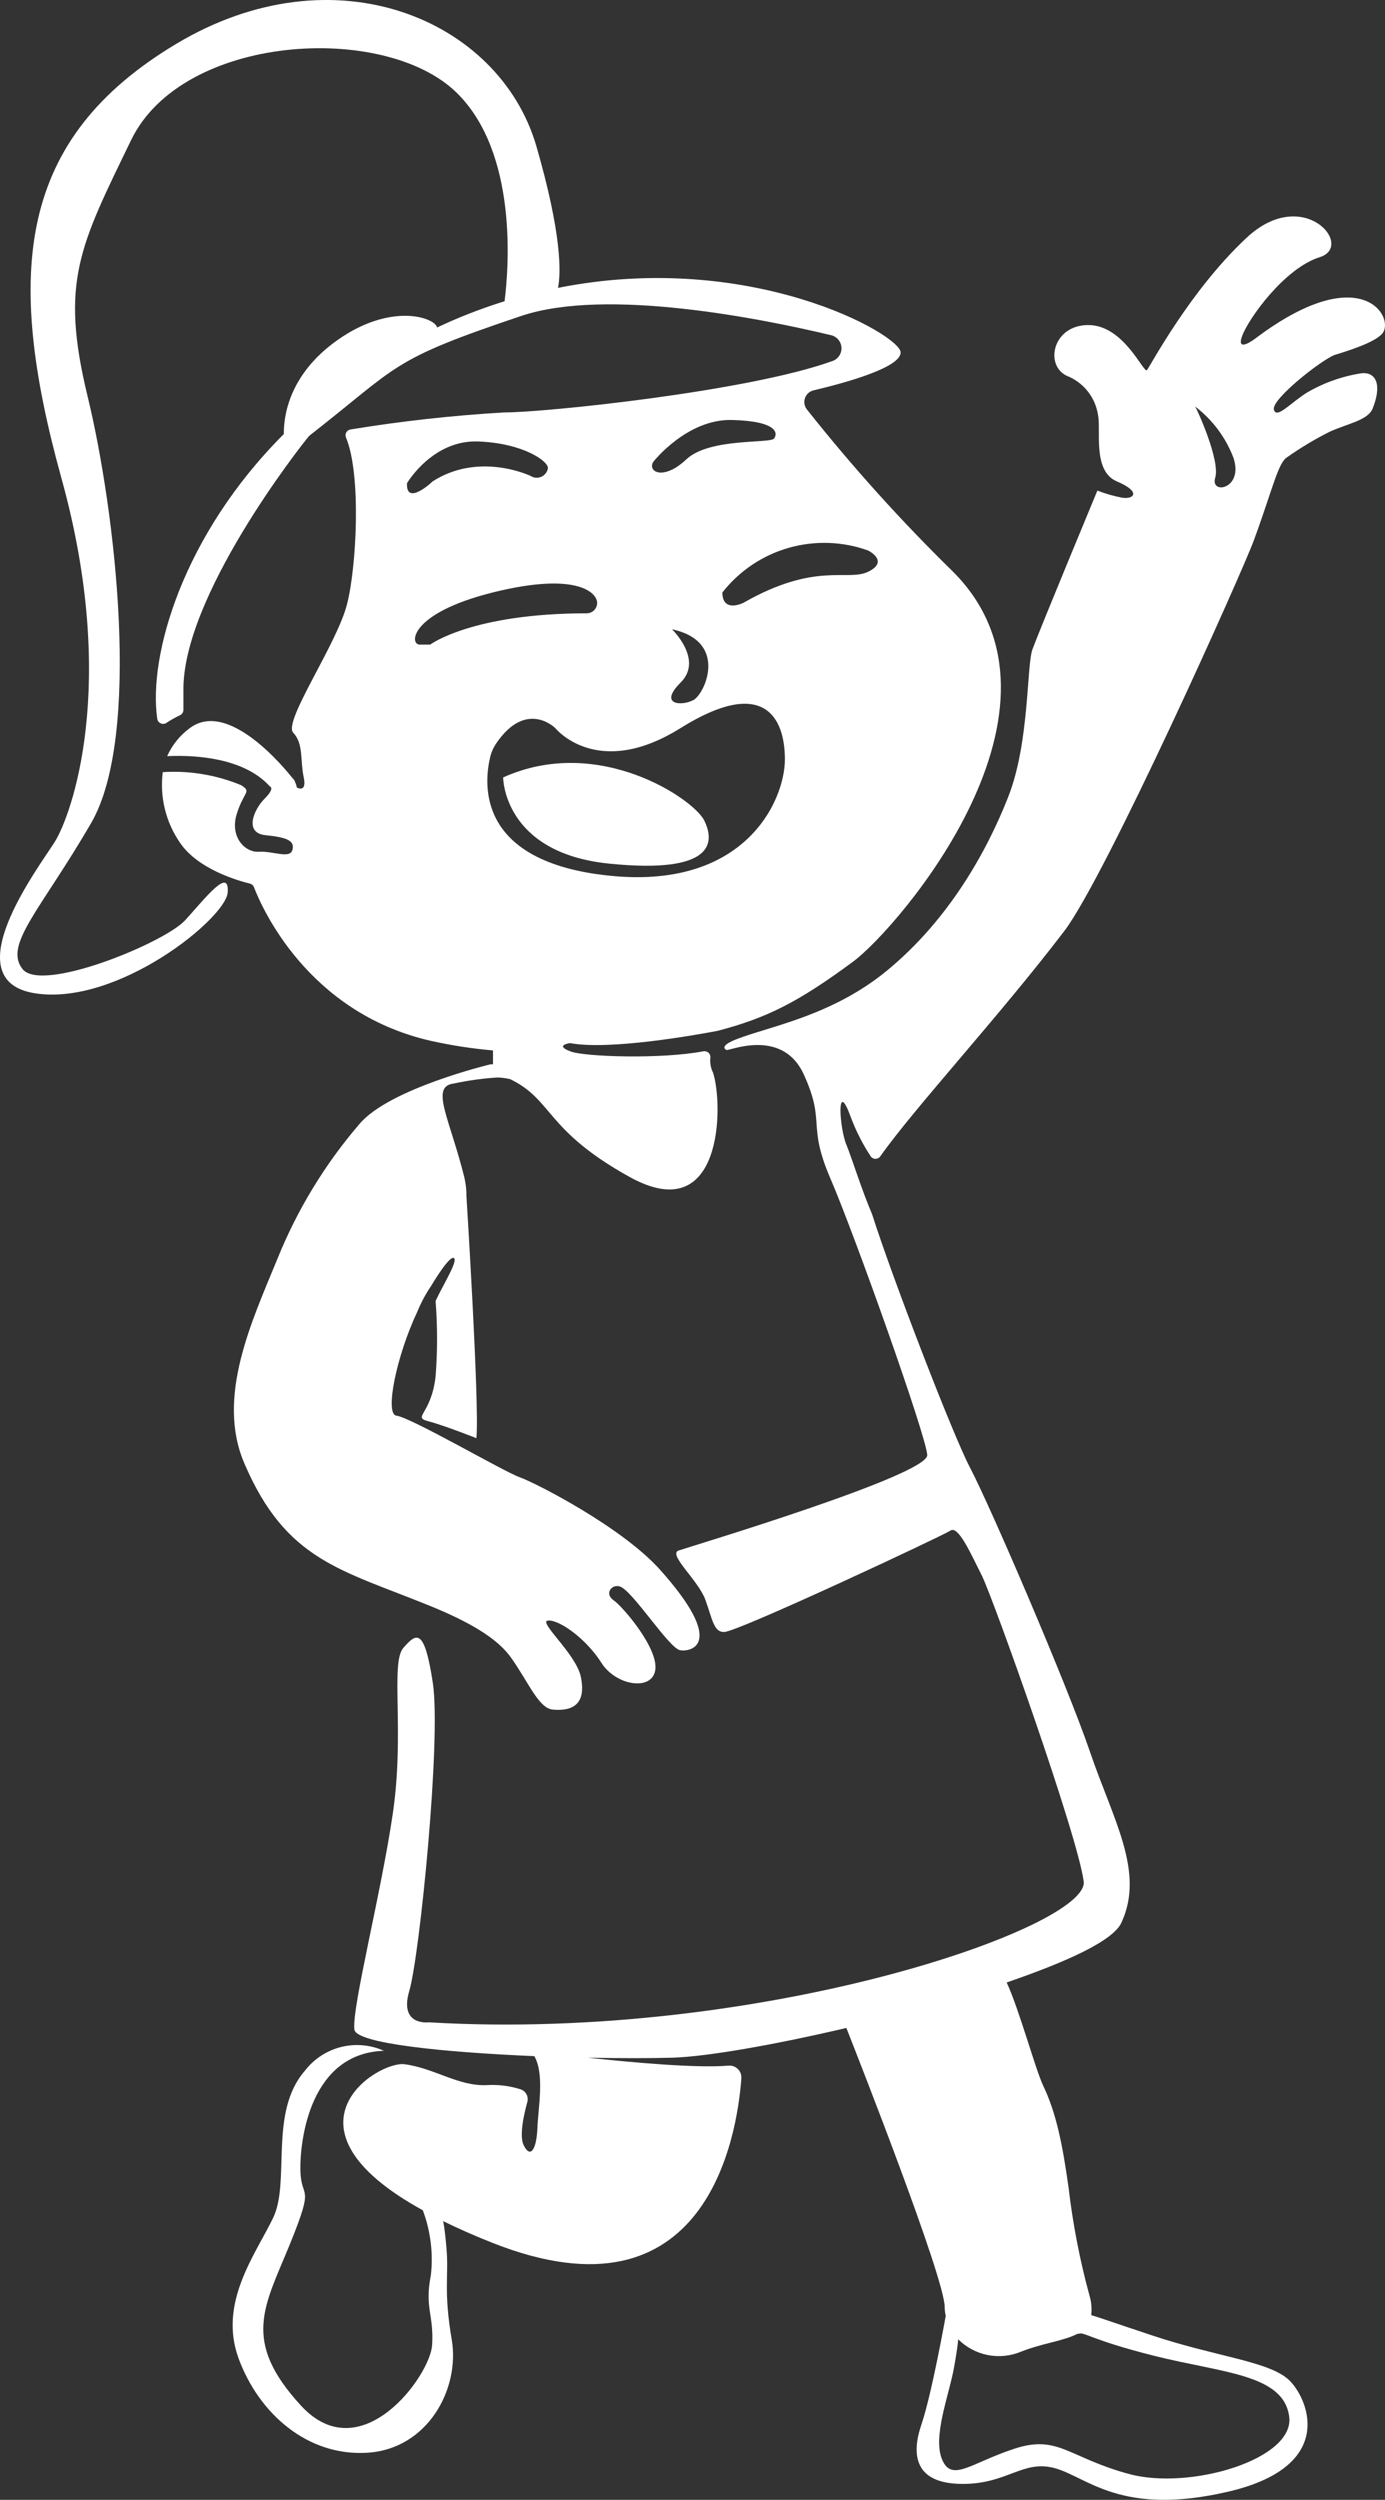
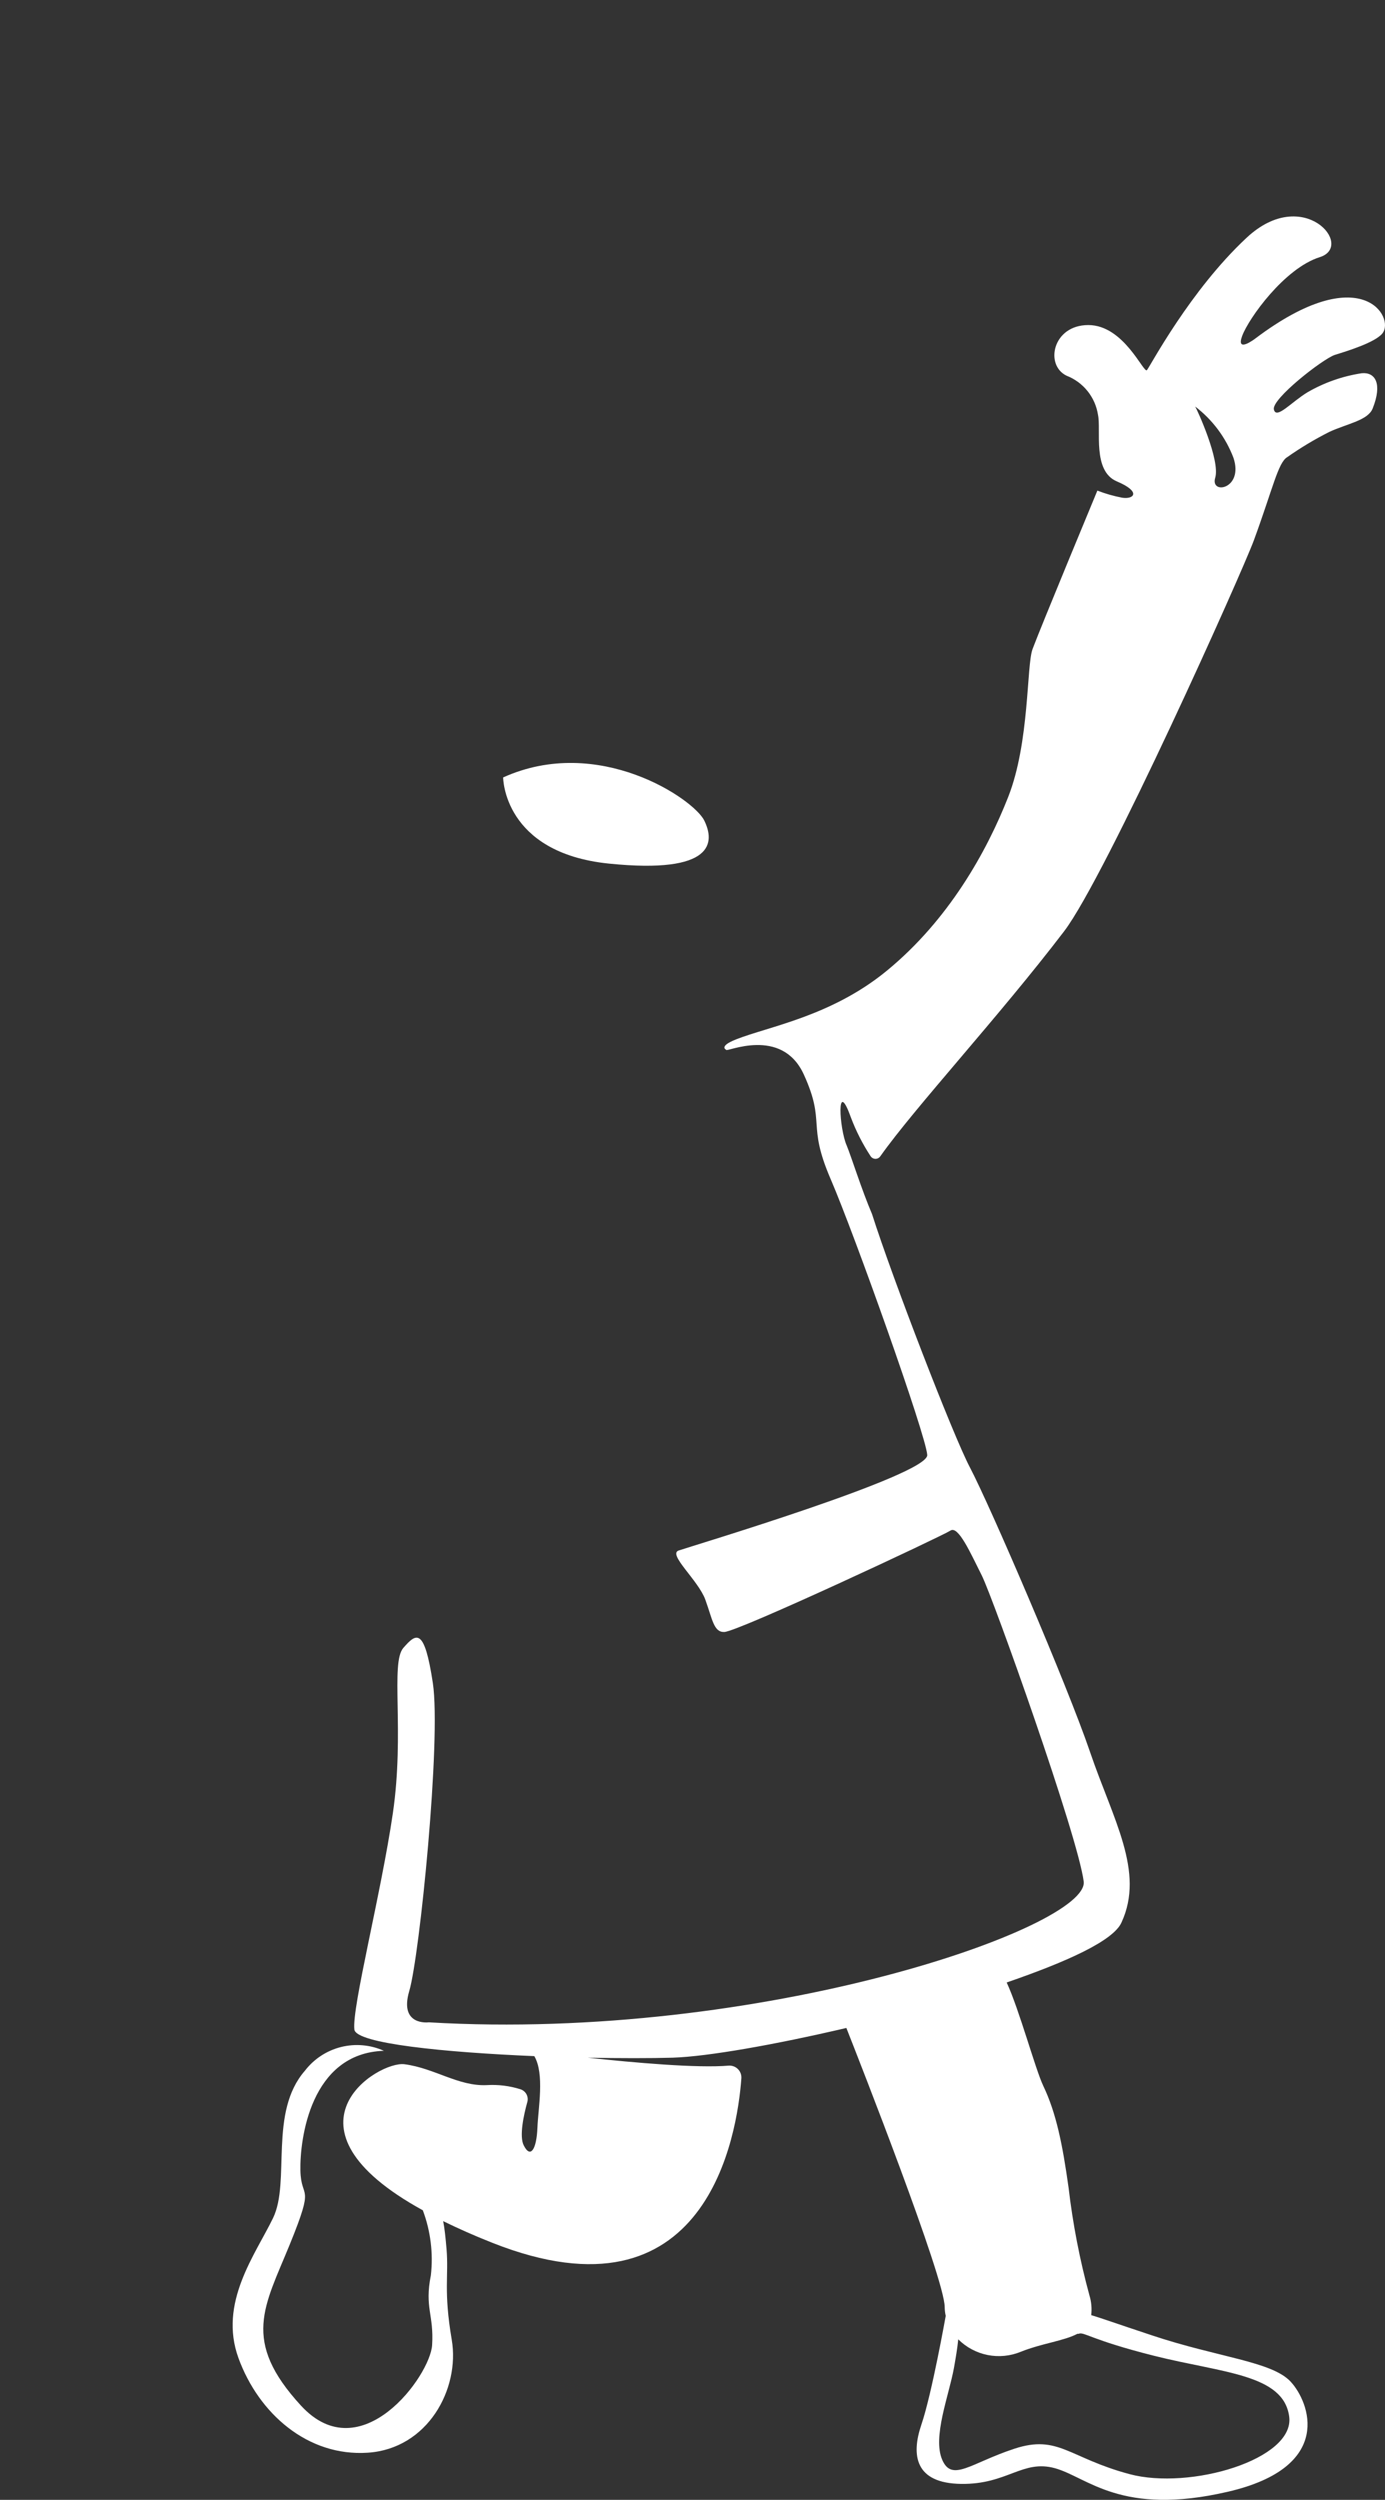
<svg xmlns="http://www.w3.org/2000/svg" width="256" height="462" viewBox="0 0 256 462" fill="none">
  <rect x="0" y="0" width="256" height="462" fill="#333333" stroke="none" />
-   <path d="M93 143.679C93 143.679 93 157.614 112.565 159.605C132.129 161.595 132.129 155.623 130.173 151.642C128.216 147.66 110.608 135.716 93 143.679Z" fill="white" />
-   <path d="M34.216 170.084C30.358 174.269 7.691 183.583 4.161 179.09C0.631 174.597 7.537 168.156 16.854 152.092C26.172 136.028 21.349 94.49 16.198 73.277C11.048 52.064 14.752 45.469 24.242 25.876C33.733 6.283 71.022 4.084 84.371 17.101C95.811 28.248 94.017 49.769 93.264 55.67C89.915 56.714 86.625 57.937 83.407 59.334C82.519 59.72 81.651 60.125 80.783 60.53C80.475 58.736 72.353 55.786 62.361 62.863C53.313 69.266 52.426 77.056 52.465 80.219C33.733 98.925 27.387 121.218 29.065 132.827C29.09 133.012 29.161 133.187 29.272 133.337C29.383 133.487 29.53 133.606 29.7 133.683C29.87 133.76 30.056 133.793 30.242 133.778C30.428 133.763 30.607 133.701 30.763 133.598C31.556 133.069 32.388 132.598 33.251 132.191C33.444 132.103 33.609 131.962 33.725 131.784C33.841 131.607 33.904 131.4 33.907 131.188V127.813C33.521 110.457 55.551 82.456 57.056 80.663L57.229 80.489C73.993 67.395 71.948 66.585 96.351 58.389C112.111 53.086 141.009 58.929 153.644 61.957C154.165 62.084 154.63 62.377 154.971 62.791C155.312 63.204 155.511 63.717 155.537 64.252C155.563 64.787 155.415 65.317 155.116 65.762C154.816 66.206 154.381 66.542 153.875 66.72C138.443 72.312 100.884 76.227 93.129 76.227C83.641 76.781 74.189 77.83 64.811 79.371C64.642 79.391 64.481 79.452 64.34 79.547C64.199 79.642 64.082 79.768 63.999 79.917C63.917 80.065 63.87 80.231 63.864 80.401C63.857 80.571 63.891 80.74 63.962 80.894C66.817 87.701 65.891 104.884 64.155 111.614C62.342 118.961 52.272 133.367 54.201 135.411C56.13 137.455 55.474 140.541 56.13 143.607C56.786 146.673 54.857 145.535 54.857 145.535C54.857 145.535 54.857 145.015 54.027 143.433L54.374 144.205C54.374 144.205 42.8 128.777 35.084 134.562C33.261 135.898 31.818 137.686 30.898 139.75C34.756 139.557 44.768 139.634 49.88 145.342C49.88 145.342 50.921 145.593 48.915 147.599C46.909 149.604 45.057 153.943 49.069 154.348C53.082 154.753 54.529 155.39 54.047 157.087C53.564 158.784 50.439 157.241 47.854 157.415C45.269 157.588 42.434 154.657 43.765 150.414C45.096 146.172 46.581 146.403 44.575 145.111C39.993 143.211 35.038 142.387 30.087 142.701C29.506 147.281 30.632 151.915 33.251 155.717C36.55 160.654 44.054 162.776 46.176 163.296C46.35 163.338 46.511 163.421 46.645 163.538C46.78 163.656 46.883 163.804 46.947 163.971C48.298 167.52 56.767 187.112 79.549 192.339C83.362 193.194 87.229 193.793 91.123 194.132V196.697H90.66C90.66 196.697 71.852 201.19 66.392 207.785C60.041 215.19 54.94 223.579 51.288 232.624C46.62 244.04 39.868 258.175 45.173 270.46C52.889 288.471 63.017 290.072 79.568 296.821C86.706 299.733 91.817 302.722 94.345 306.194C97.663 310.803 99.534 315.72 102.177 315.952C108.311 316.511 107.79 312.095 107.366 309.915C106.459 305.538 99.109 299.483 101.405 299.483C103.701 299.483 108.523 303.108 111.166 307.312C113.809 311.516 120.503 312.615 121.12 308.643C121.737 304.67 115.159 296.956 113.404 295.741C111.648 294.527 113.095 292.675 114.619 293.215C116.992 294.064 123.666 304.632 125.711 304.979C127.756 305.326 134.353 303.899 121.969 290.072C114.908 282.204 99.071 274.085 96.042 273.005C93.014 271.925 76.038 261.994 73.26 261.627C71.099 261.338 73.26 250.635 77.118 242.459C77.813 240.752 78.686 239.123 79.722 237.599C79.722 237.599 82.982 232.064 83.87 232.489C84.757 232.913 81.941 237.368 80.513 240.434C80.876 245.081 80.876 249.749 80.513 254.396C79.722 261.396 76.173 261.878 79.124 262.649C82.076 263.421 88.056 265.793 88.056 265.793C88.654 259.892 86.223 221.207 86.223 221.207C86.234 220.001 86.104 218.797 85.837 217.62C83.137 206.763 79.491 200.843 83.793 200.264C86.494 199.683 89.234 199.303 91.991 199.127C92.764 199.162 93.532 199.265 94.287 199.435C102.273 203.292 100.711 208.827 116.355 217.505C133.717 227.147 133.717 204.006 131.788 198.22C131.37 197.379 131.203 196.435 131.305 195.501C131.327 195.33 131.307 195.156 131.248 194.993C131.189 194.831 131.093 194.684 130.967 194.566C130.841 194.448 130.689 194.361 130.524 194.312C130.358 194.264 130.183 194.255 130.013 194.286C122.451 195.771 107.848 195.328 105.379 194.286C102.427 193.148 105.379 192.782 105.379 192.782C112.632 194.132 128.528 191.297 132.656 190.507C141.722 188.135 147.548 185.223 157.734 177.682C166.067 171.473 201.195 130.686 176.118 105.617C166.491 96.201 157.471 86.185 149.111 75.629C148.889 75.334 148.745 74.989 148.691 74.624C148.637 74.259 148.675 73.886 148.802 73.539C148.928 73.193 149.139 72.883 149.415 72.639C149.691 72.394 150.024 72.222 150.384 72.139C155.862 70.847 166.472 67.993 166.472 65.139C166.472 61.86 138.674 46.105 103.141 53.202C103.681 50.483 103.893 43.424 99.109 26.898C92.242 3.602 61.859 -9.415 32.595 8.095C3.331 25.606 0.766 50.135 11.376 88.454C21.985 126.772 13.15 150.8 10.102 155.621C7.055 160.442 -8.706 181.269 6.553 183.583C21.812 185.898 41.758 169.699 42.086 164.935C42.414 160.172 38.074 165.842 34.216 170.084ZM120.773 85.329C120.773 85.329 126.984 77.384 135.356 77.616C143.729 77.847 143.806 80.084 143.073 81.048C142.34 82.013 131.132 80.875 126.849 84.905C122.567 88.936 119.596 87.142 120.773 85.329ZM124.206 116.3C134.701 118.537 130.302 128.237 128.18 129.375C126.058 130.513 121.602 130.339 125.827 126.116C130.052 121.893 124.206 116.3 124.206 116.3ZM75.228 89.302C75.228 89.302 79.934 81.28 88.365 81.588C96.794 81.897 101.501 85.329 101.27 86.583C101.212 86.886 101.088 87.174 100.906 87.424C100.725 87.674 100.49 87.881 100.219 88.03C99.948 88.179 99.648 88.267 99.34 88.287C99.031 88.307 98.722 88.258 98.434 88.145C97.412 87.547 88.191 83.632 79.934 88.993C79.954 89.013 75.015 93.641 75.228 89.302ZM77.581 119.135C75.652 119.135 75.652 113.35 91.085 109.493C106.517 105.636 110.375 109.493 110.375 111.421C110.375 111.933 110.172 112.423 109.81 112.785C109.448 113.146 108.958 113.35 108.446 113.35C87.226 113.35 79.51 119.135 79.51 119.135H77.581ZM110.375 161.561C87.612 158.321 89.561 144.07 90.66 139.692C90.862 138.924 91.187 138.195 91.625 137.532C97.219 129.144 102.64 134.562 102.64 134.562C102.64 134.562 110.356 144.205 125.788 134.562C141.221 124.92 145.079 132.634 145.079 140.348C145.079 148.062 137.421 165.418 110.414 161.561H110.375ZM160.531 101.779C160.531 101.779 164.389 103.707 160.531 105.636C156.673 107.564 150.885 103.707 137.382 111.421C137.382 111.421 133.524 113.35 133.524 109.493C136.639 105.516 140.934 102.628 145.793 101.243C150.651 99.857 155.824 100.045 160.569 101.779H160.531Z" fill="white" />
+   <path d="M93 143.679C93 143.679 93 157.614 112.565 159.605C132.129 161.595 132.129 155.623 130.173 151.642C128.216 147.66 110.608 135.716 93 143.679" fill="white" />
  <path d="M246.724 65.588C249.02 64.875 254.151 63.313 255.521 61.617C257.894 58.686 251.663 47.756 232.005 62.581C232.005 62.581 228.397 65.357 229.593 62.099C230.79 58.841 237.426 49.568 243.946 47.524C250.467 45.481 240.937 34.145 230.442 43.919C219.948 53.693 212.598 67.689 212 68.403C211.402 69.116 207.775 60.074 201.158 60.074C194.541 60.074 193.075 67.516 197.164 69.444C198.678 70.036 200.01 71.016 201.026 72.285C202.041 73.554 202.706 75.067 202.952 76.673C203.55 79.449 201.872 87.045 206.444 88.972C211.016 90.9 209.588 92.327 207.408 91.98C205.847 91.684 204.317 91.245 202.836 90.669C202.836 90.669 192.438 115.711 190.856 119.952C189.718 122.998 190.335 137.148 186.361 147.269C182.387 157.39 175.307 170.114 163.771 179.522C153.566 187.831 142.107 189.701 136.049 192.091C132.731 193.402 134.236 194.019 134.236 194.019C134.101 194.578 144.479 189.566 148.588 198.607C152.698 207.649 149.09 207.591 153.527 217.885C157.964 228.18 171.14 265.174 171.391 268.895C171.642 272.616 127.484 285.841 125.439 286.554C123.394 287.267 129.065 292.029 130.377 295.653C131.689 299.277 131.921 301.687 133.888 301.61C136.551 301.494 174.227 283.836 175.674 282.872C177.121 281.908 179.339 286.92 181.461 291.142C183.583 295.364 199.248 339.337 200.309 347.723C201.37 356.109 140.872 377.373 79.255 373.749C79.255 373.749 73.718 374.481 75.647 367.965C77.576 361.449 81.57 321.409 80.007 311.056C78.445 300.704 76.959 301.784 74.548 304.56C72.136 307.336 74.799 320.136 72.619 335.077C70.439 350.017 65.018 370.992 65.5 375.079C65.809 377.682 82.264 379.301 98.758 379.995C100.688 383.253 99.472 389.634 99.337 393.239C99.183 397.095 98.103 399.022 96.829 396.536C95.923 394.839 96.829 390.752 97.466 388.497C97.606 388.016 97.553 387.5 97.319 387.057C97.085 386.615 96.688 386.281 96.212 386.125C94.2 385.487 92.088 385.226 89.981 385.354C84.753 385.605 80.335 382.231 74.799 381.499C69.937 380.785 50.105 393.066 78.155 408.488C79.591 412.319 80.1 416.434 79.641 420.498C78.445 426.532 80.219 427.728 79.872 433.395C79.525 439.063 66.735 456.645 55.642 444.596C44.55 432.547 48.89 426.282 53.597 414.715C58.304 403.148 55.642 406.772 55.526 401.104C55.411 395.437 57.34 379.455 70.96 379.012C68.47 377.895 65.677 377.649 63.031 378.313C60.385 378.978 58.04 380.514 56.375 382.675C49.623 390.386 53.732 403.167 50.472 409.915C47.212 416.662 40.344 425.588 44.087 435.824C47.829 446.061 56.877 454.023 67.969 453.29C79.062 452.558 85.042 441.511 83.499 432.412C81.956 423.313 82.959 420.633 82.534 415.621C82.361 413.577 82.187 411.881 81.917 410.493C84.599 411.804 87.589 413.153 91.023 414.503C130.725 430.215 136.261 394.569 137.033 384.101C137.055 383.79 137.011 383.477 136.903 383.184C136.795 382.892 136.626 382.625 136.407 382.403C136.188 382.18 135.924 382.007 135.633 381.894C135.342 381.781 135.03 381.732 134.718 381.749C128.93 382.251 117.24 381.21 108.636 380.284C114.616 380.4 120.211 380.4 124.339 380.284C130.821 380.072 143.187 377.894 156.44 374.79C158.852 380.901 174.613 421.057 174.613 426.359C174.619 426.91 174.684 427.46 174.806 427.998C174.806 427.998 172.24 442.418 170.311 448.085C168.382 453.753 169.115 458.939 177.661 459.055C186.207 459.17 189.004 454.486 195.023 456.163C201.042 457.84 207.196 465.089 226.97 460.5C246.744 455.912 242.036 443.883 238.545 440.143C235.053 436.403 225.156 435.689 212.868 431.583C206.309 429.405 203.222 428.306 201.698 427.863C201.841 426.638 201.729 425.398 201.37 424.219C199.588 417.686 198.299 411.03 197.512 404.305C196.393 396.266 195.216 390.482 192.843 385.509C191.377 382.443 188.425 371.474 186.072 366.385C197.261 362.529 205.788 358.673 207.292 355.3C211.633 345.911 205.73 336.272 201.505 323.857C197.28 311.442 182.985 278.226 179.243 271.131C176.137 265.213 165.025 236.431 161.186 224.382C159.257 219.871 157.327 213.683 156.498 211.697C155.128 208.574 154.569 199.012 157.231 206.395C158.188 208.962 159.431 211.412 160.935 213.702C161.034 213.845 161.167 213.962 161.322 214.043C161.476 214.124 161.648 214.166 161.822 214.166C161.997 214.166 162.169 214.124 162.323 214.043C162.478 213.962 162.61 213.845 162.71 213.702C169.037 204.738 184.683 187.85 196.682 172.119C204.399 161.998 229.613 105.725 231.773 99.826C235.265 90.303 236.23 85.522 237.908 84.5C240.395 82.75 243.006 81.184 245.721 79.815C249.059 78.273 252.84 77.714 253.727 75.478C255.54 70.909 254.209 68.73 251.682 68.981C248.161 69.516 244.772 70.707 241.689 72.49C238.68 74.302 235.902 77.598 235.458 75.671C235.014 73.743 244.429 66.378 246.724 65.588ZM199.151 431.313H199.267H199.364C200.405 430.889 201.466 432.393 213.331 435.381C225.986 438.562 237.271 438.755 238.294 446.639C239.316 454.524 219.967 460.25 208.759 457.242C197.55 454.235 195.621 449.897 187.538 452.539C179.455 455.18 175.963 458.804 174.15 454.582C172.336 450.36 175.404 442.726 176.33 437.598C176.638 435.844 176.966 433.974 177.121 432.335C178.607 433.817 180.5 434.826 182.56 435.235C184.62 435.643 186.755 435.432 188.695 434.629C192.612 433.068 196.605 432.644 199.151 431.313ZM224.616 88.298C225.581 85.078 221.24 75.613 220.912 75.131C224.112 77.57 226.564 80.856 227.992 84.615C229.921 90.399 223.652 91.517 224.616 88.298Z" fill="white" />
</svg>